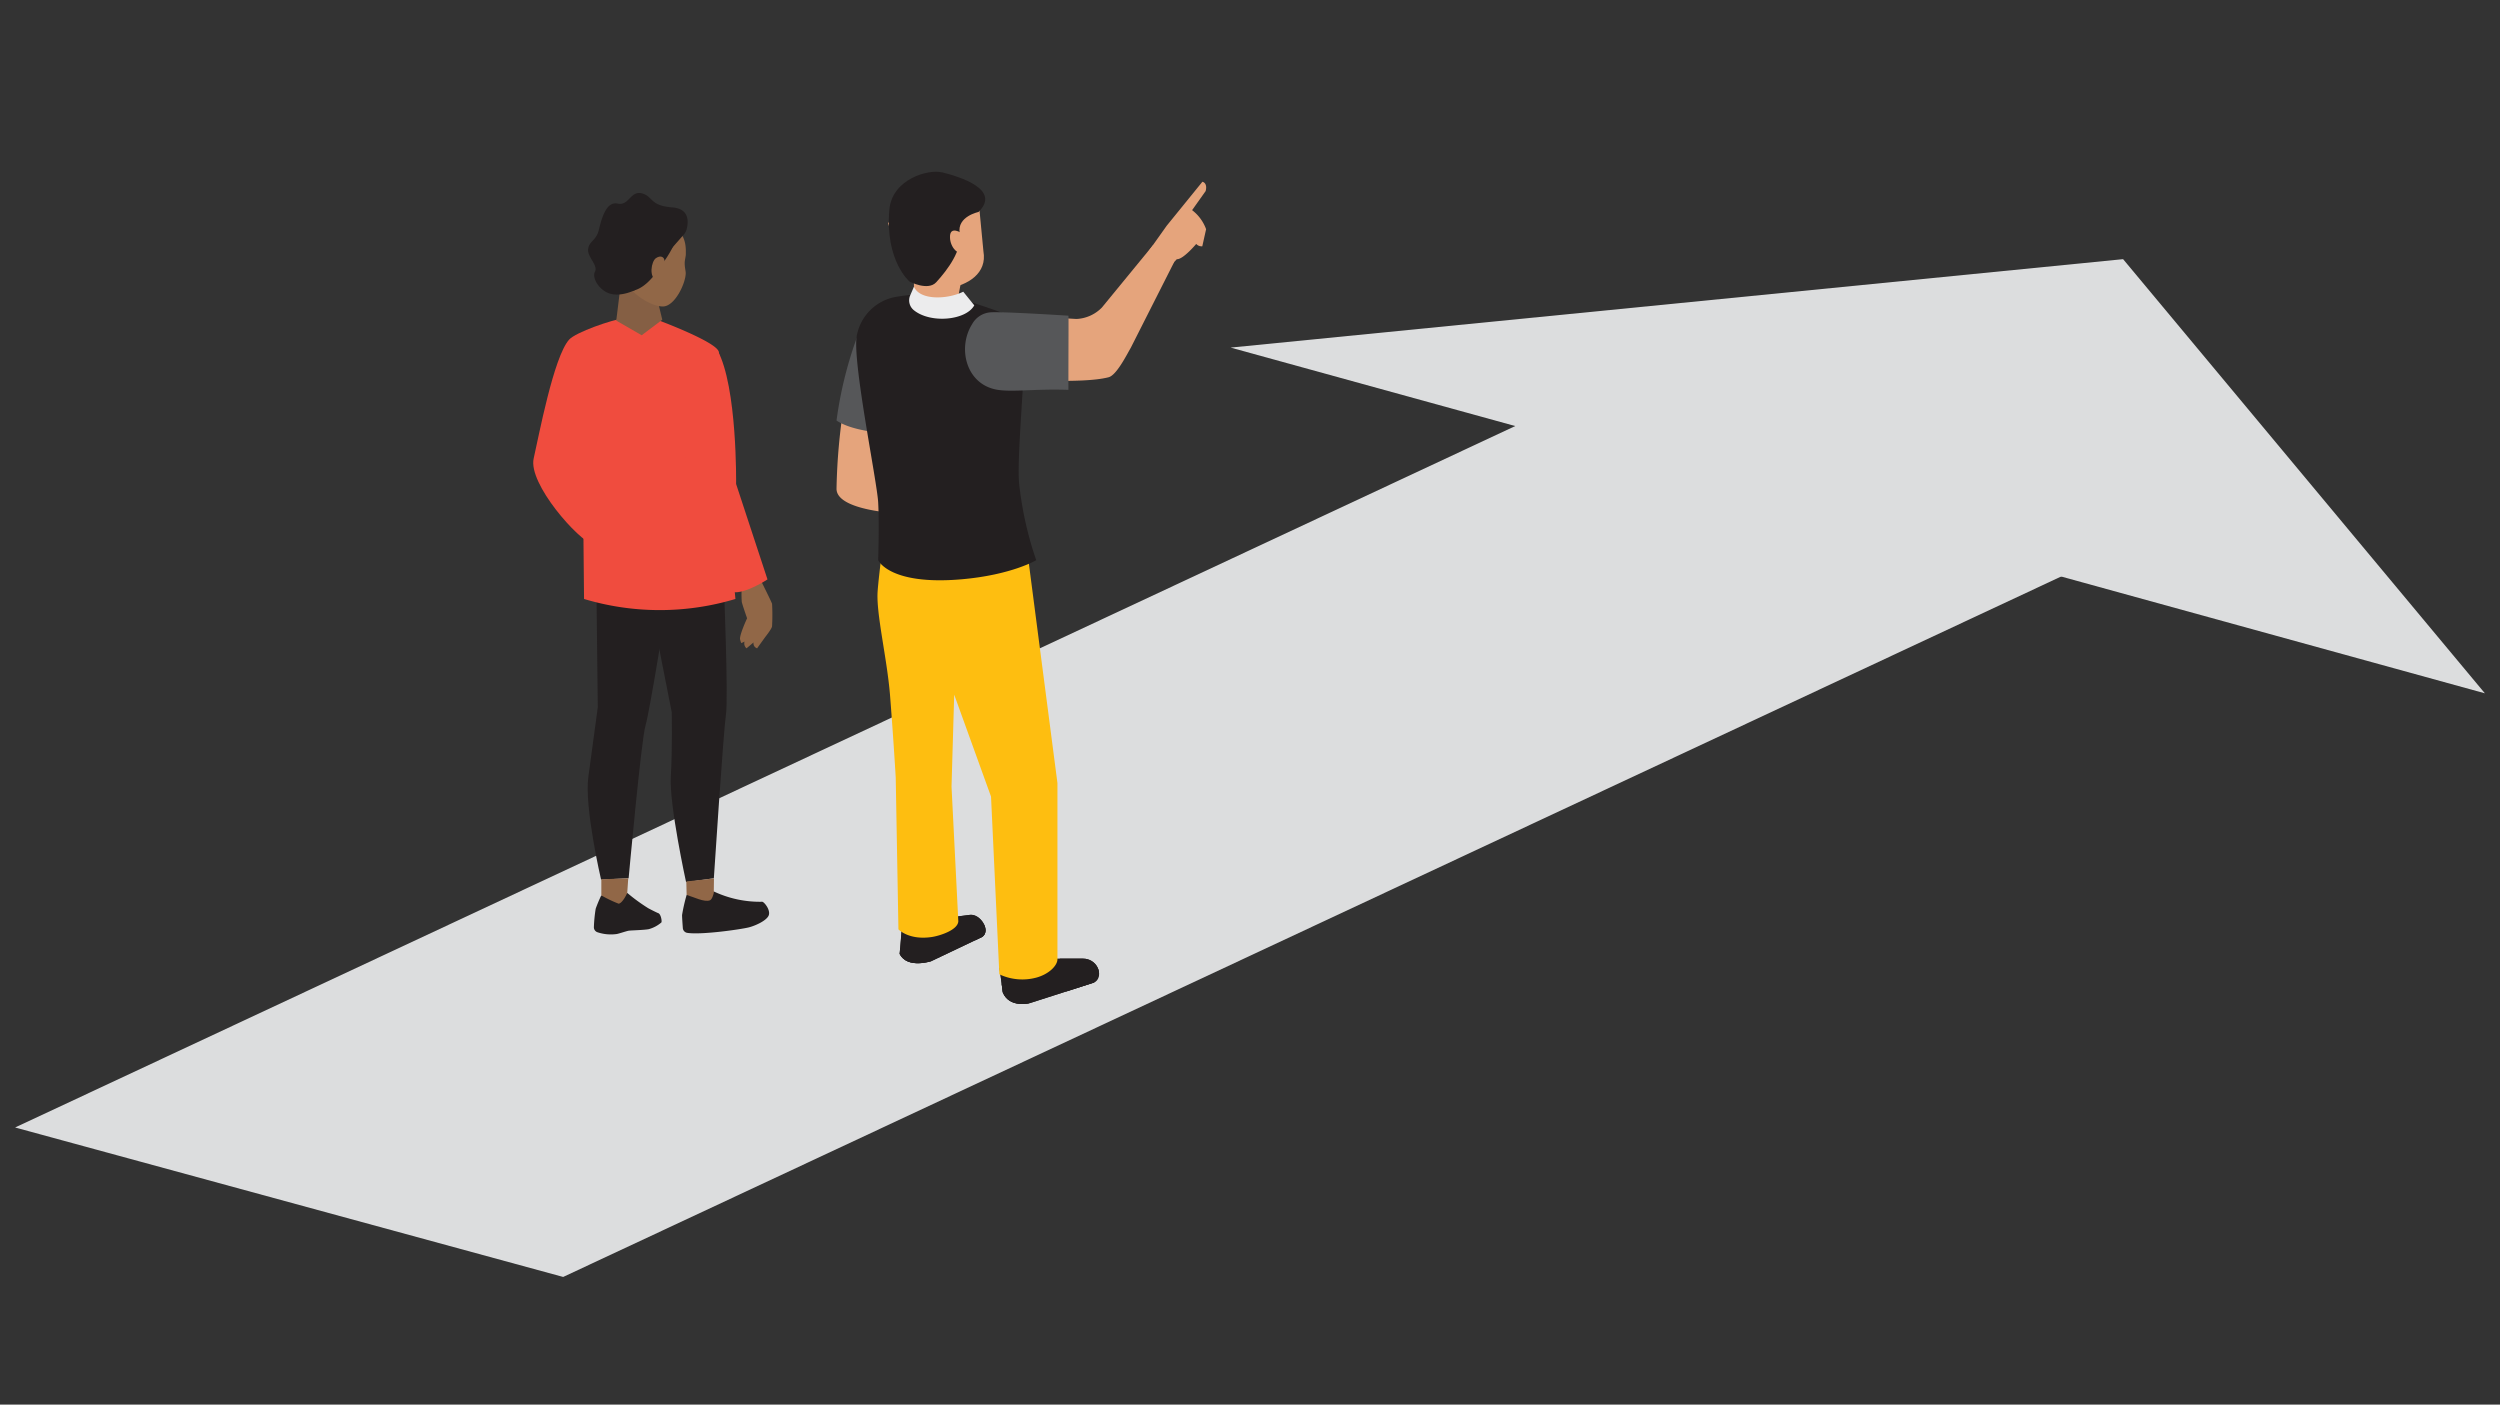
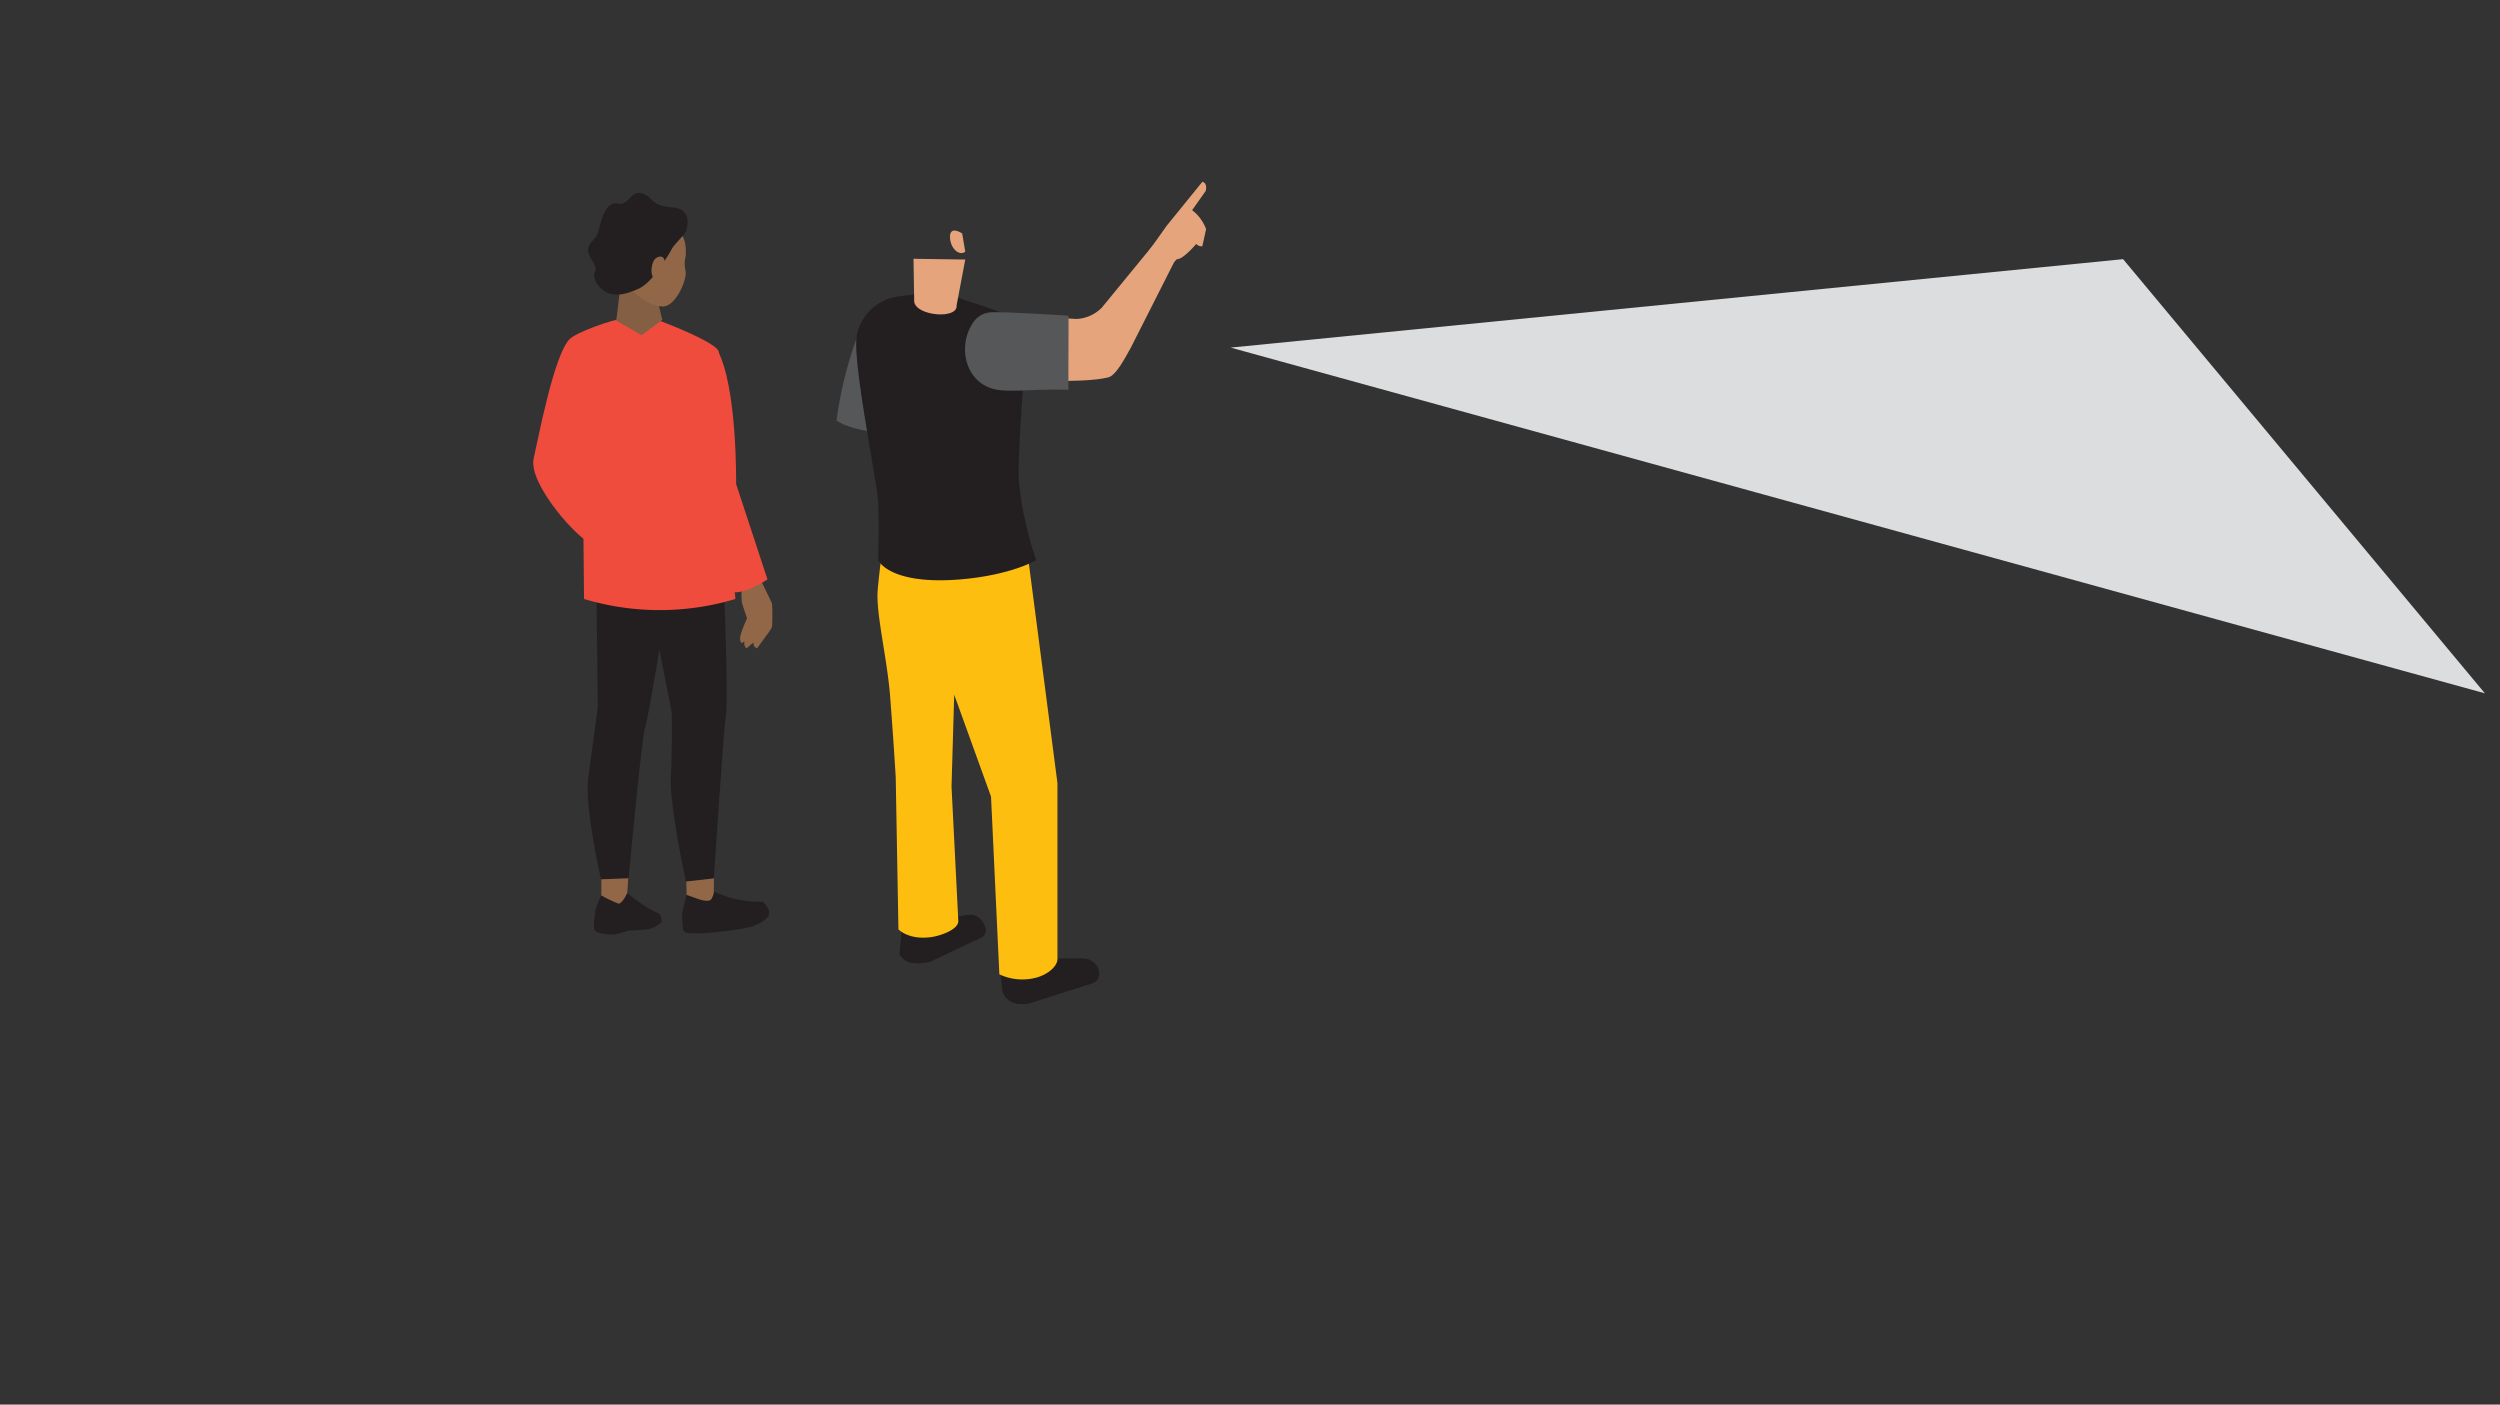
<svg xmlns="http://www.w3.org/2000/svg" id="Layer_1" data-name="Layer 1" width="655" height="368" viewBox="0 0 655 368">
  <rect x="0" y="0" width="655" height="368" fill="#333333" stroke="none" />
  <defs>
    <clipPath id="clip-path">
-       <rect x="3.96" y="44.96" width="647.08" height="289.6" style="fill:none" />
-     </clipPath>
+       </clipPath>
  </defs>
  <g id="PwC_Repre_Illus_Char_Forward-Looking-Optimistic_CMYK">
    <g style="clip-path:url(#clip-path)">
      <polygon points="550.34 146.22 147.55 334.56 3.96 295.4 406.75 107.06 550.34 146.22 550.34 146.22" style="fill:#dcddde" />
    </g>
    <path d="M283.78,251.16c3.33,0,5.68,3.82,2.82,6.29l-16.71,5.36s-5.41,1.46-7.17-2.83l-.84-6.39,13.52-2.43Z" style="fill:#231f20" />
    <path d="M283.78,251.16c3.33,0,5.68,3.82,2.82,6.29l-7.24,2.32c-.68-2.84-1.12-5.74-1.69-8.62Z" style="fill:#231f20" />
-     <path d="M263.54,254.8c4,1.2,5.87,4.17,6.08,8.07-1.1.23-5.37.84-6.9-2.89l-.84-6.39.3-.05a2,2,0,0,0,1.36,1.26Z" style="fill:#231f20" />
    <path d="M274.84,259.92c3.58-.5,11.55-2.37,12.46-4.62.06-.16.17-1.73.2-1.88.78,1.3.68,3.37-.9,4l-16.71,5.36s-5.41,1.46-7.17-2.83l-.3-2.29h0c2.9,4.91,8.26,2.81,12.41,2.23Z" style="fill:#231f20" />
-     <path d="M231.86,121.78l3.77,12.74s-16.52-.68-16.46-6.49a158,158,0,0,1,7.29-44.57l5.4,38.32Z" style="fill:#e5a47c" />
    <path d="M230.68,113.42c-3.62-.43-8.49-1.22-11.51-3.24a104.05,104.05,0,0,1,7.29-26.72l4.22,30Z" style="fill:#565759" />
    <path d="M245.76,240.77s4.2-.55,8.33-1.07c2.82-.36,5.64,4.26,3.18,5.81l-13.2,6.28s-6.33,2.14-8.36-1.85l.68-8.27,9.37-.9Z" style="fill:#231f20" />
    <path d="M244,251.82c-.79.25-6.38,1.83-8.26-1.88l.57-7a9.91,9.91,0,0,1,7.69,8.84Z" style="fill:#231f20" />
    <path d="M257.27,245.51l-1.87.89a9.13,9.13,0,0,0-4.4-6.24l-.06-.06,3.15-.4c2.82-.36,5.64,4.26,3.18,5.81Z" style="fill:#231f20" />
    <path d="M257.75,242.08c.66,1.26.69,2.7-.48,3.43l-13.2,6.28s-6.33,2.14-8.36-1.85l.13-1.58c6.76,5.25,23.44-4,21.91-6.28Z" style="fill:#231f20" />
    <path d="M232.05,137.21c4,2.27,34.55,10.66,37.13,7.51l7.87,60.45v46.21c-.08,1.71-2.33,3.89-5.56,4.76a14.13,14.13,0,0,1-9.66-.87l-2.18-46.56L250,182l-.7,24.09,1.78,35.29c-.12,2.25-4.68,3.76-6.91,4.11-6.05.93-8.78-2-8.78-2l-.71-39.81s-.55-9.48-1.47-21.27c-.76-9.8-3.7-21.64-3.27-27.49.34-4.8,2.09-17.68,2.09-17.68Z" style="fill:#febe10" />
    <path d="M224.52,87.75a12.66,12.66,0,0,1,10.38-10c4.61-.75,11.13-1.34,15.79.18C267.57,83.46,265,82.6,268,87c1.51,2.19-1.72,31.58-1,39.57a91.94,91.94,0,0,0,4.49,20.2s-6.42,3.85-19.5,5c-19,1.66-21.91-5-21.91-5s.31-9.55,0-15.16S223.24,94.38,224.48,88a1.55,1.55,0,0,1,0-.21Z" style="fill:#231f20" />
    <path d="M250.63,80c.4,3.75-10.71,2.8-11.11-1l-.18-11.2L252.9,68l-2.27,12Z" style="fill:#e5a47c" />
-     <path d="M239.46,75.12c1.56,3.67,8.88,3.32,12.91,1.3L255.26,80c-2.19,4-11.71,4.85-16,1.13a3.32,3.32,0,0,1-.87-3.55l1.05-2.43Z" style="fill:#ececed" />
    <g style="clip-path:url(#clip-path)">
      <path d="M257.66,65.85c1,5.73-3.94,8.89-9.7,9.81,0,0-11.22-1.43-12.23-7.06l-3.07-10.23,23.62-6.95,1.38,14.43Z" style="fill:#e5a47c" />
      <path d="M246.74,45.12c4.8,1.2,15.62,4.54,9.63,10.42,0,0-5.67,1.16-4.93,5.54s-3.14,9.57-6.13,12.85c-2.16,2.39-7-.15-7-.15S231.87,68.39,233,55c.7-8.17,10.34-10.7,13.72-9.85Z" style="fill:#231f20" />
    </g>
    <path d="M252.1,61.2l.8,4.77c-1.84,1.25-3.93-1.19-4-3.71-.14-3.43,3.24-1.06,3.24-1.06Z" style="fill:#e5a47c" />
    <path d="M260.49,82.66c2.26-.1,8.12.11,21.52.91a9.94,9.94,0,0,0,6.69-3l13.43-16.38,5.51,4.45L296.28,91.09c-1.08,1.86-3.75,7.22-5.83,7.75-6.94,1.78-21.85.35-27.36,1.31-8.3,1.46-11.48-9.11-7.56-14.7a6.08,6.08,0,0,1,5-2.79Z" style="fill:#e5a47c" />
    <path d="M315.06,47.63s1.38.26.82,2.43l-3.55,5A11,11,0,0,1,316,60.05L315,64.53a1.9,1.9,0,0,1-1.59-.62s-3.45,4.12-5.08,4L304,72.49l-3.24-6.43,4.91-6.91,9.35-11.52Z" style="fill:#e5a47c" />
    <path d="M259.66,81.82c2-.1,9.31.2,20.26.89.08.14,0,7,0,19.43-8.57-.3-14.47.62-18.5,0-8.34-1.3-10.65-11-6.72-17.22a6,6,0,0,1,5-3.1Z" style="fill:#565759" />
    <path d="M169.4,153.18l6.59,33.4s.2,9.64-.24,16.92,4,27.61,4,27.61l7.28-1s2.51-38.48,3.17-42.89-.55-34.08-.55-34.08Z" style="fill:#231f20" />
    <path d="M156.24,152.3l.38,33s-2.09,15.53-2.47,18.23c-1.1,7.94,3.33,26.92,3.33,26.92l7.22-.35s3.32-36.41,4.42-40,5.69-32.42,5.69-32.42l-5.41-9.94-13.16,4.64Z" style="fill:#231f20" />
    <path d="M172.14,83.77s-5,.83-8.7-.38c-3.14.38-12.57,3.66-14.31,5.57-4.08,4.49-8,25.49-9.3,31.12-1.55,6.62,11.8,21.62,15.61,22.62s2.15-25.49,2.15-25.49l14.55-33.44Z" style="fill:#f04c3e" />
    <path d="M172.14,83.77s15.51,5.73,16.17,8.38,1.06,28.7,1.06,28.7l3.31,36.08a68.91,68.91,0,0,1-39.66,0l-.39-40.05,19.51-33.11Z" style="fill:#f04c3e" />
    <path d="M178.7,239.75c0,.62.12,2.29.2,3.4a1.38,1.38,0,0,0,1.15,1.26c3.77.58,14-.92,16.07-1.42,1.46-.35,4.45-1.59,5.21-3s-1.14-3.74-1.64-3.73a28.39,28.39,0,0,1-12.68-2.7l-7.11.9a45.69,45.69,0,0,0-1.2,5.28Z" style="fill:#231f20" />
    <path d="M157.53,234.6a35.1,35.1,0,0,0-1.46,3.49,38.27,38.27,0,0,0-.47,4.77,1.38,1.38,0,0,0,1,1.41,11,11,0,0,0,4.86.46c.38,0,2.63-.78,3.25-.88s3.88-.16,5.23-.4a8.44,8.44,0,0,0,3.34-1.77c.2-.23-.1-2.21-.83-2.44-.26-.08-1.78-.84-2.6-1.28a47.74,47.74,0,0,1-5.49-4l-6.79.65Z" style="fill:#231f20" />
    <path d="M179.81,230.94l.09,3.53c1.81.53,4.67,2,6.11,1.41.65-.27,1-1.93,1-1.93l.05-3.8-7.25.79Z" style="fill:#916747" />
    <path d="M157.55,230.37l0,4.23a33.22,33.22,0,0,0,4.54,2.17c1.08-.17,2.25-2.82,2.25-2.82l.26-3.83-7,.25Z" style="fill:#916747" />
    <path d="M194.34,153.6a8,8,0,0,0,3.09-.42,7.72,7.72,0,0,0,1.76-1.4s2.87,5.74,3.09,6.4a52.6,52.6,0,0,1,0,5.89c0,.59-1.76,2.79-1.76,2.79l-2.16,3a1.36,1.36,0,0,1-.93-1.55l-1.84,1.55a1.68,1.68,0,0,1-.52-1.77l-.84.41a3.91,3.91,0,0,1-.35-1.16c0-1.37,1.86-5.35,1.86-5.35s-1.23-3.49-1.4-4.31a32.34,32.34,0,0,1,0-4.1Z" style="fill:#916747" />
    <path d="M188,91.81c5.2,9.6,4.86,35,4.86,35l8.22,25s-5.79,3.83-9.07,3.33-10.64-22.94-12-31.18c-1.34-7.84-1.83-31.17,6.12-31.22l1.91-.9Z" style="fill:#f04c3e" />
    <polygon points="161.46 84 168.12 87.84 173.52 83.77 171.46 75.26 164.07 73.9 162.8 73.06 161.46 84 161.46 84" style="fill:#855f44" />
    <path d="M163.87,65.76c.73-4.53,4.84-6.88,9.24-6.88s6.58,2.72,6.58,6.88v.81c0,.62-.29,1.51-.3,2.35,0,1.19.26,2,.27,2.62,0,2.67-2.85,8.76-6,8.76-3.67,0-9.91-4.6-9.92-7.59a65.92,65.92,0,0,1,.15-6.95Z" style="fill:#916747" />
    <path d="M159,64.55c0,3.53,1.8,9,4.89,11.56,0,0,4.16,1.73,9.25-6.48a29.76,29.76,0,0,0,4.84-9,10.7,10.7,0,0,0-9.32-5c-5.31,0-9.66,3.69-9.66,8.95Z" style="fill:#231f20" />
    <path d="M166.37,76s-3.37,1.73-6.32,1-5.06-4.16-4.17-5.83-2.12-3.91-1.78-6,2.12-2.12,2.79-4.91,1.89-7.59,4.91-6.92,3.35-3.46,6.36-2.68,2,3.24,8,3.68c4.62.35,4.19,4,3.74,5.74a3.45,3.45,0,0,1-.74,1.37L166.37,76Z" style="fill:#231f20" />
    <path d="M174,67.87c-.2-.51-.93-1.05-2.15-.23s-1.94,5.14.27,5.84,2.44-4.24,1.88-5.61Z" style="fill:#916747" />
    <polygon points="322.42 91.07 556.25 67.9 651.04 181.65 322.42 91.07 322.42 91.07" style="fill:#dcddde" />
  </g>
</svg>